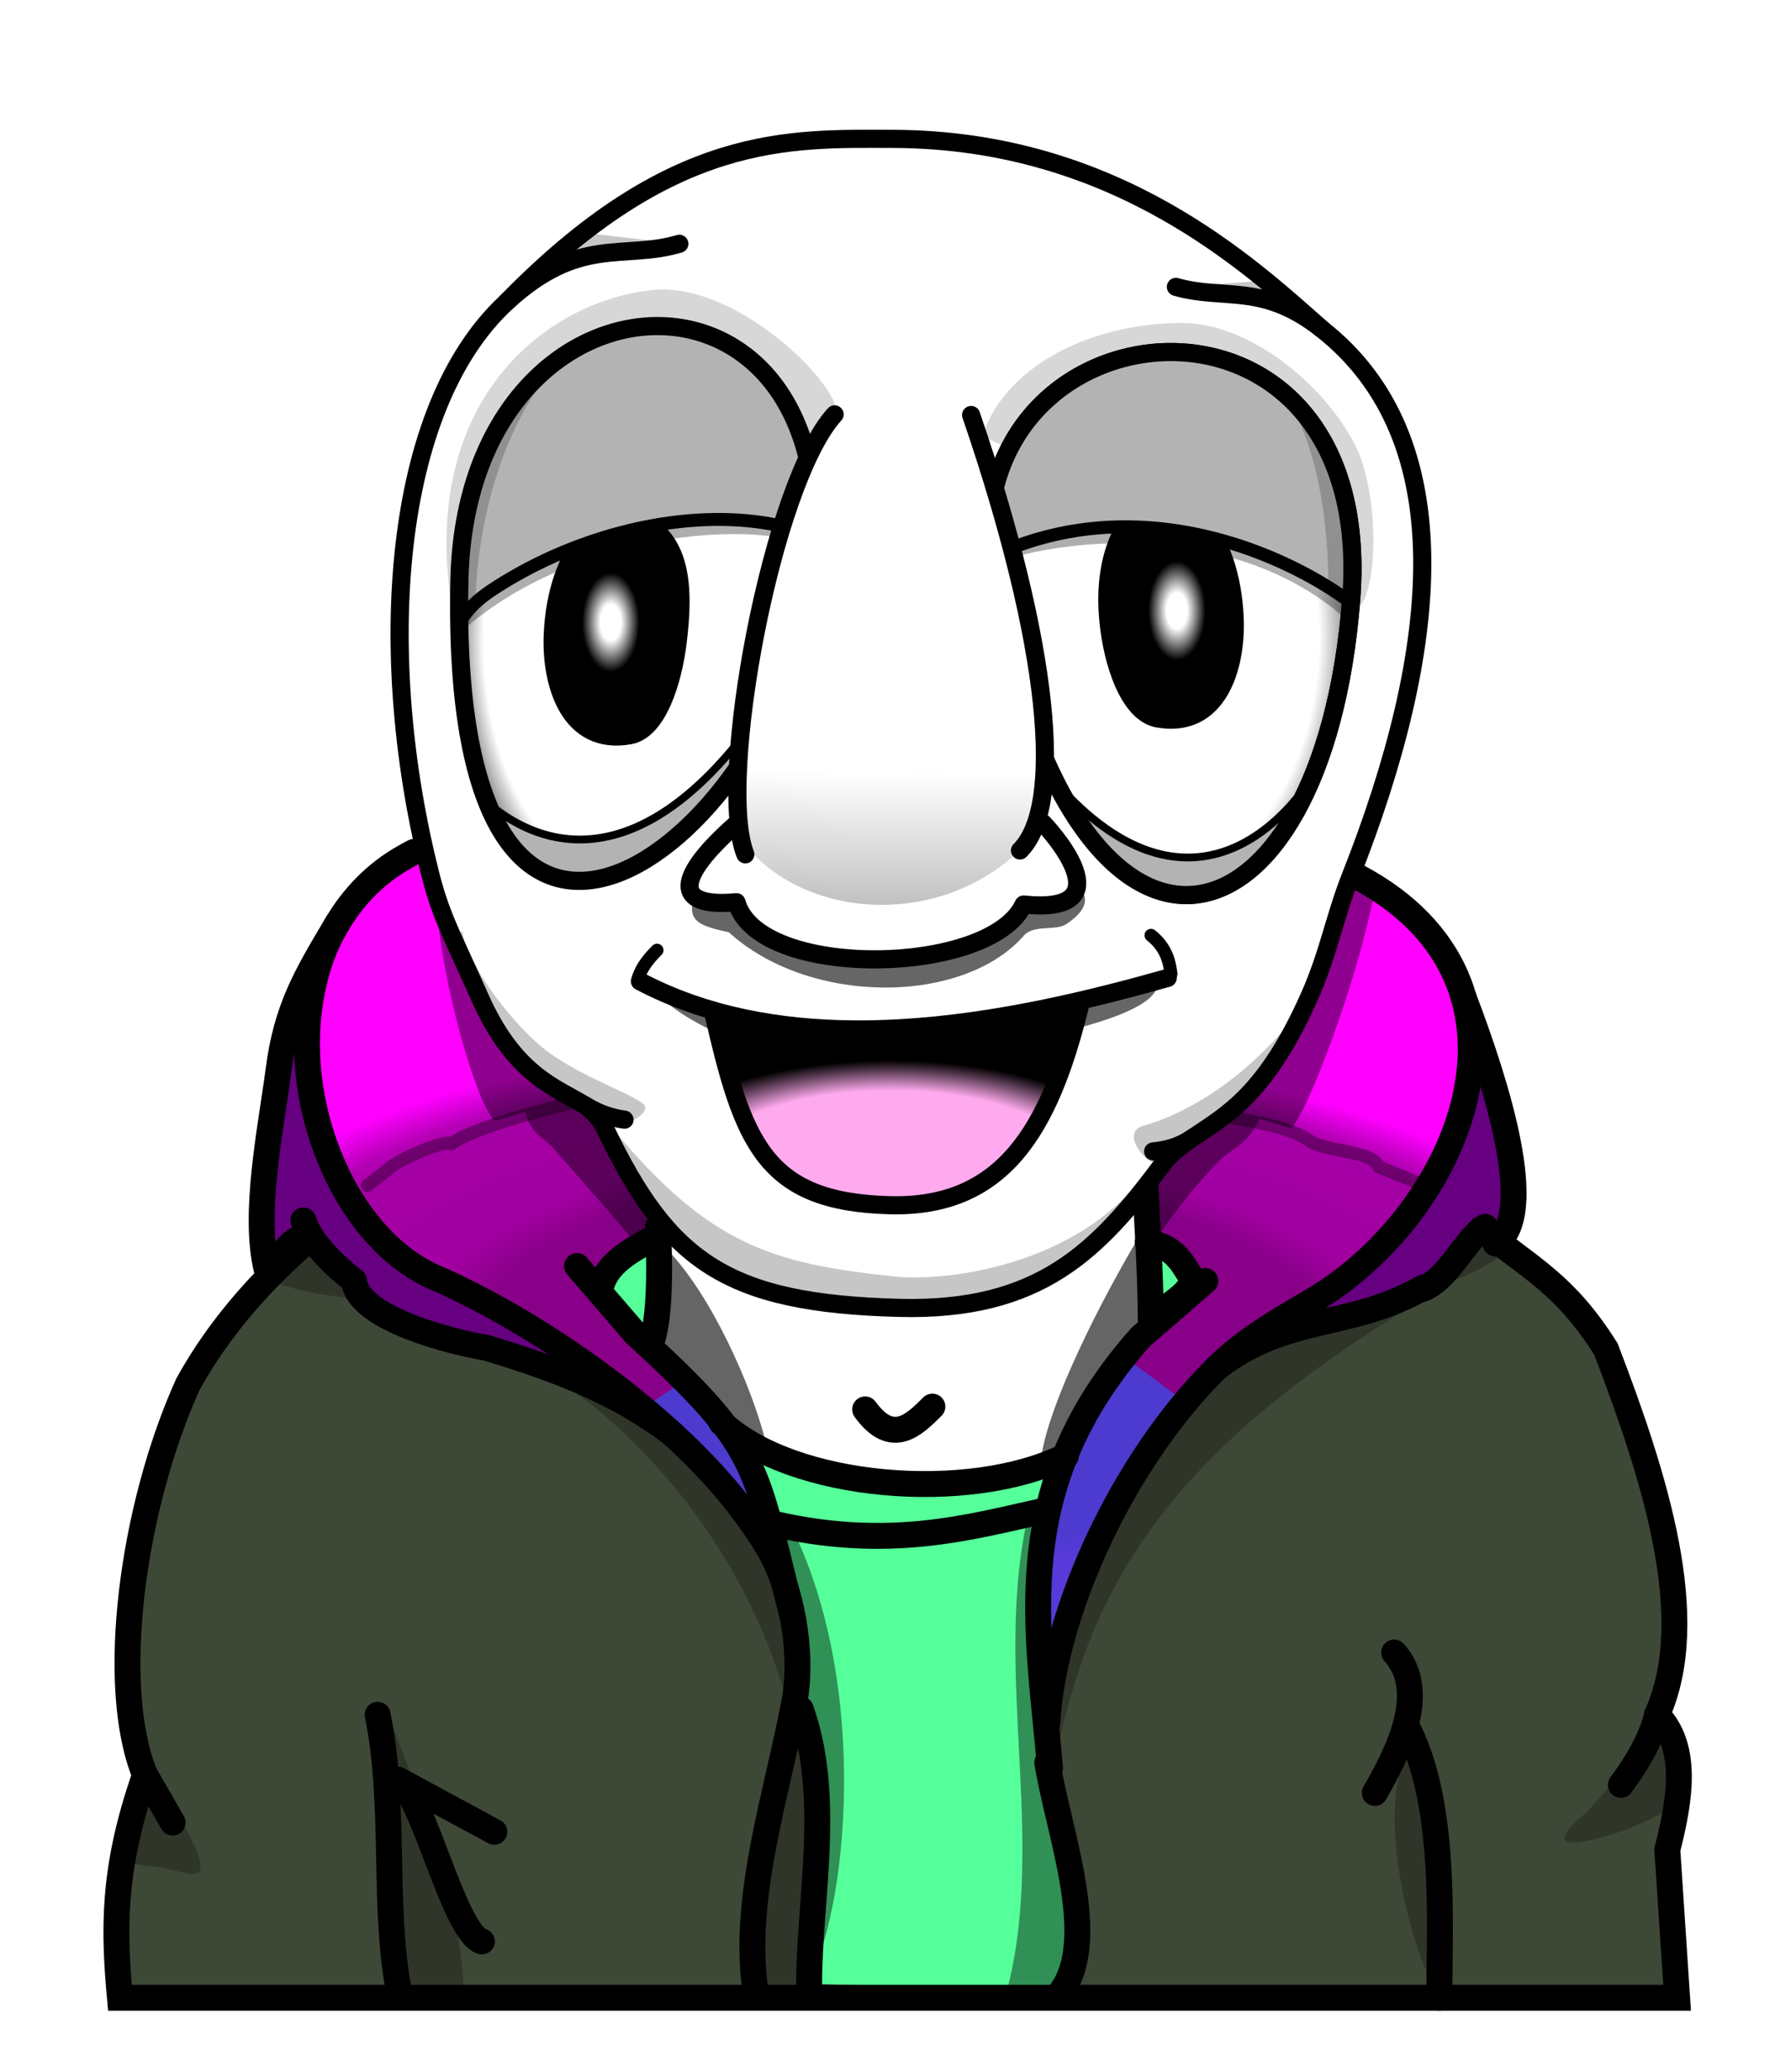
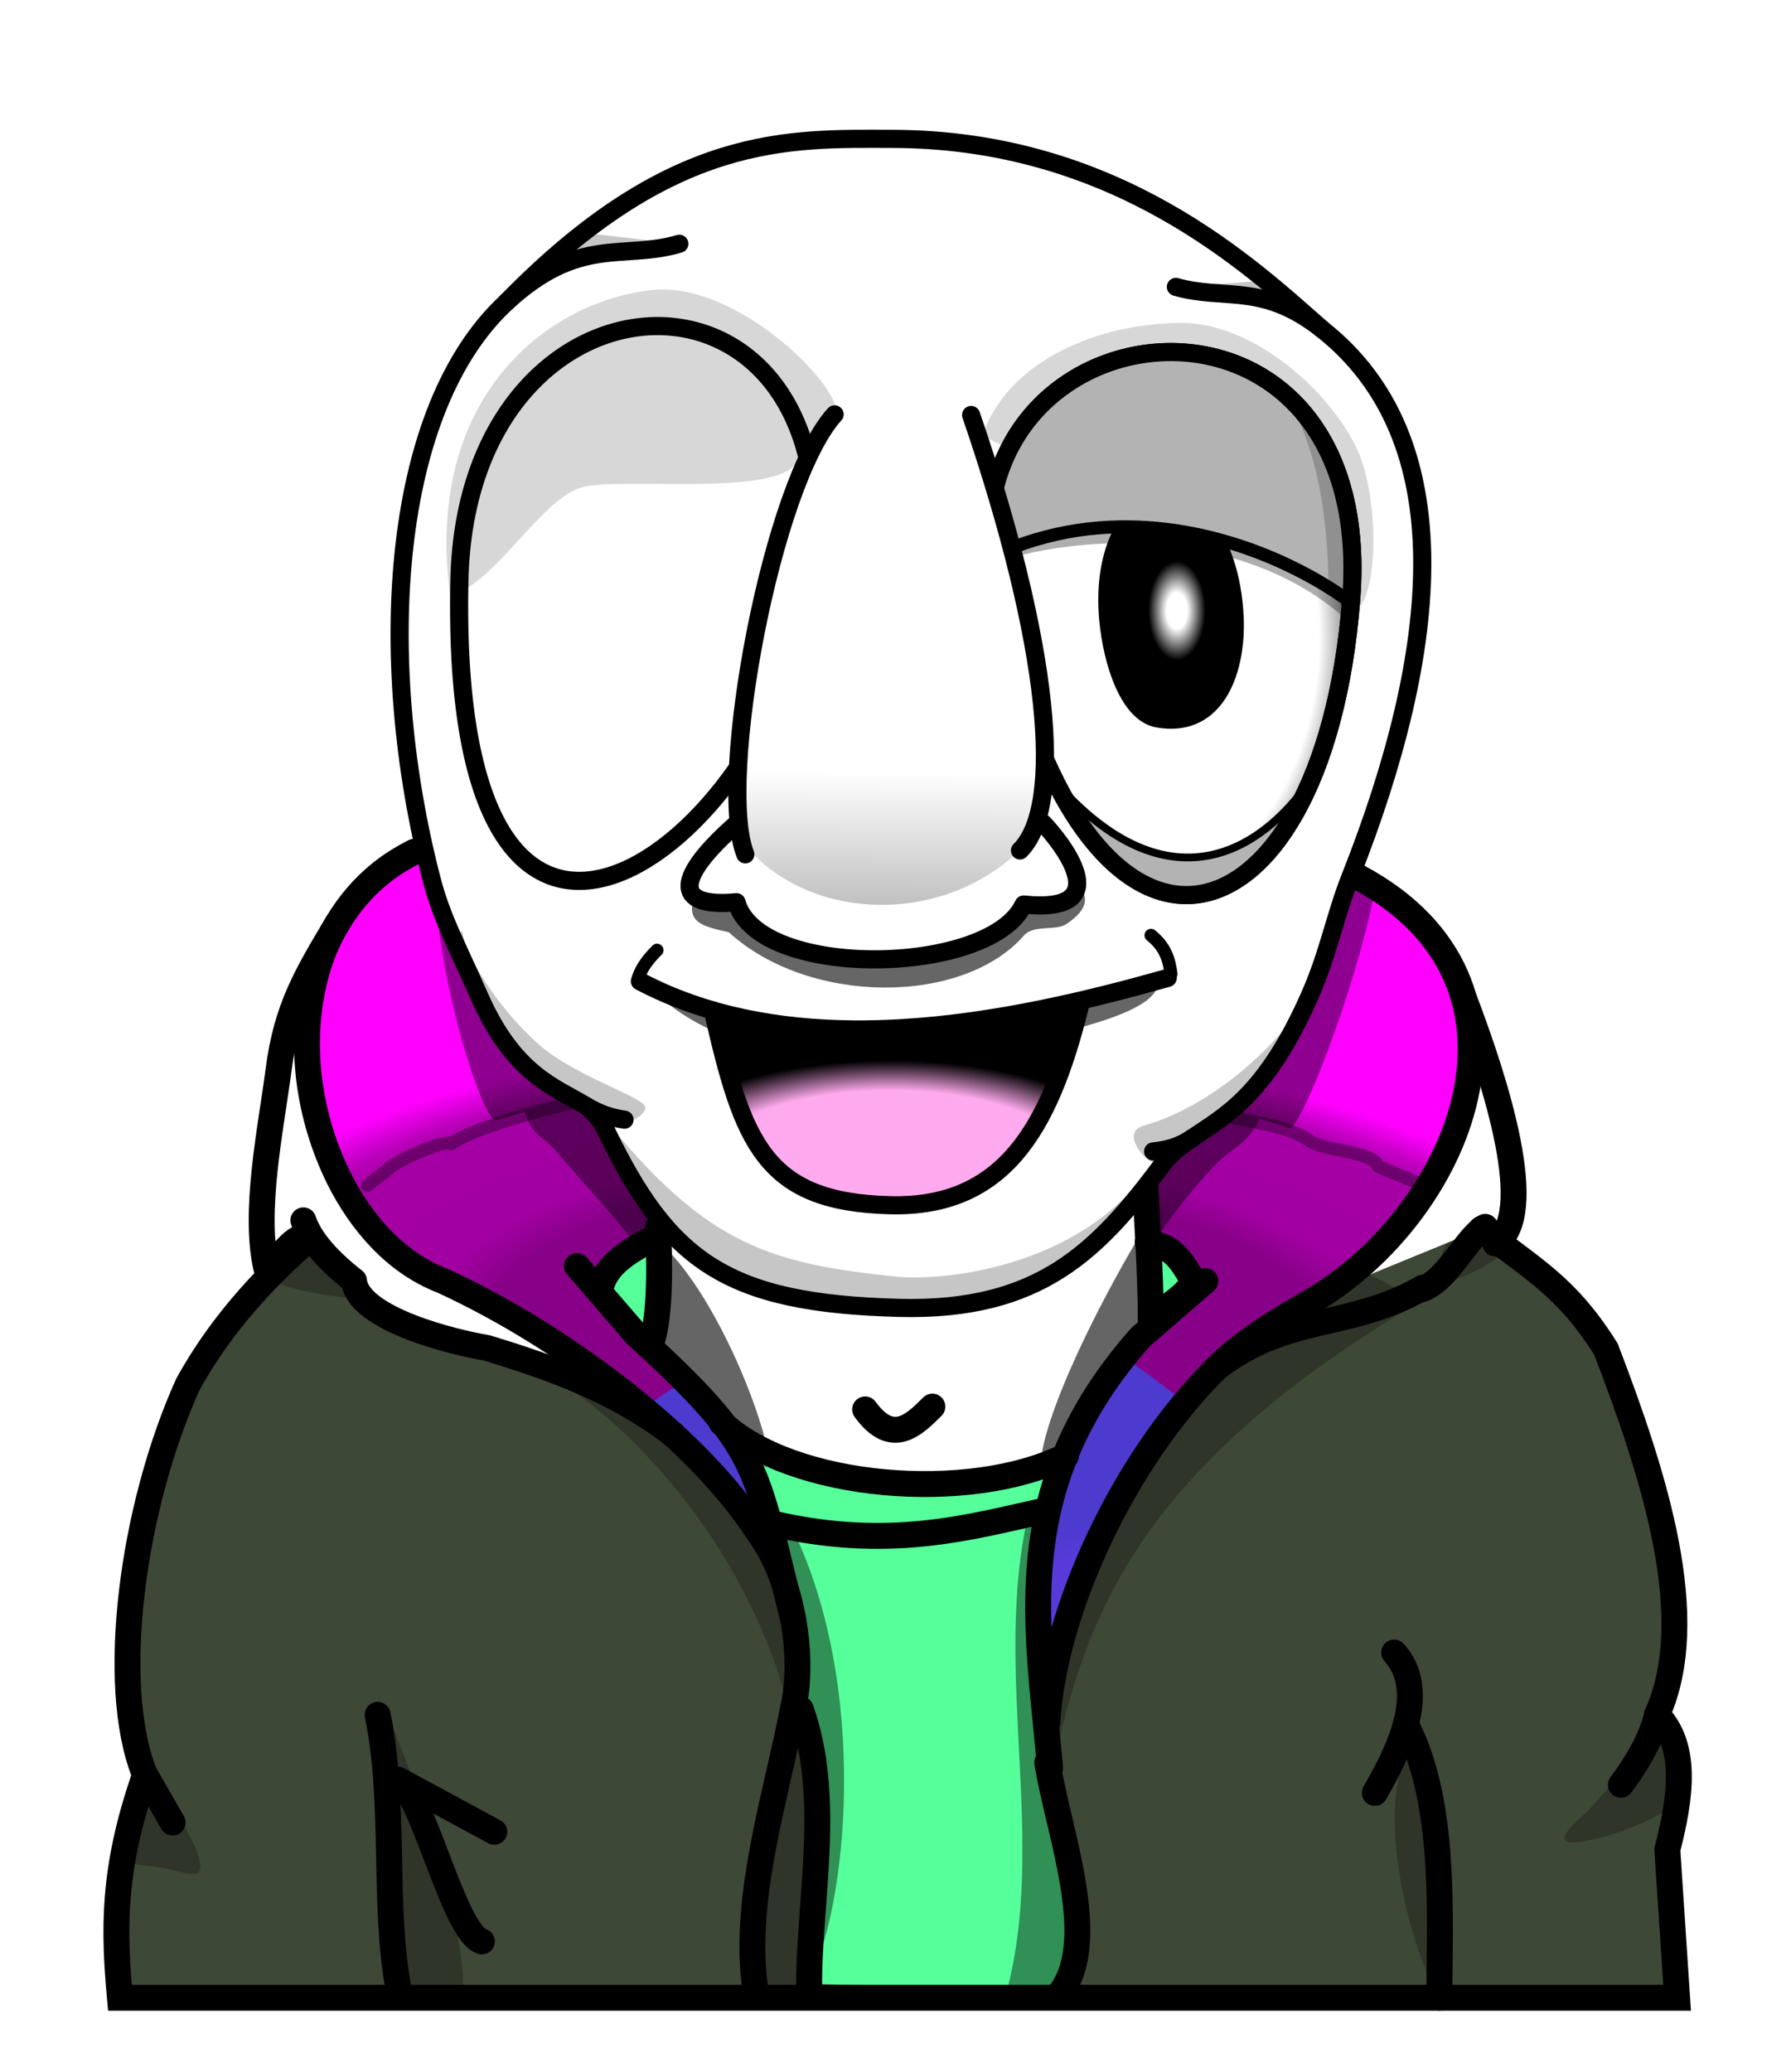
<svg xmlns="http://www.w3.org/2000/svg" xmlns:xlink="http://www.w3.org/1999/xlink" width="153.988mm" height="178.143mm" viewBox="0 0 153.988 178.143" version="1.1" id="svg16925">
  <defs id="defs16922">
    <linearGradient id="linearGradient11667">
      <stop style="stop-color:#880088;stop-opacity:1;" offset="0.487" id="stop1029" />
      <stop style="stop-color:#a200a2;stop-opacity:1;" offset="0.559" id="stop1031" />
      <stop style="stop-color:#a500a5;stop-opacity:1;" offset="0.738" id="stop11665" />
      <stop style="stop-color:#b500b5;stop-opacity:1;" offset="0.775" id="stop11663" />
      <stop style="stop-color:#ff00ff;stop-opacity:1;" offset="0.85" id="stop6518" />
    </linearGradient>
    <linearGradient id="linearGradient30969">
      <stop style="stop-color:#ffffff;stop-opacity:1;" offset="0.162" id="stop30965" />
      <stop style="stop-color:#000000;stop-opacity:1;" offset="0.448" id="stop30967" />
    </linearGradient>
    <linearGradient id="linearGradient23888">
      <stop style="stop-color:#000000;stop-opacity:0.287;" offset="0" id="stop23884" />
      <stop style="stop-color:#000000;stop-opacity:0;" offset="1" id="stop23886" />
    </linearGradient>
    <linearGradient id="linearGradient21236">
      <stop style="stop-color:#ffaaee;stop-opacity:1;" offset="0.735" id="stop21232" />
      <stop style="stop-color:#000000;stop-opacity:1;" offset="1" id="stop21234" />
    </linearGradient>
    <linearGradient id="linearGradient18293">
      <stop style="stop-color:#ffffff;stop-opacity:1;" offset="0.834" id="stop18289" />
      <stop style="stop-color:#808080;stop-opacity:1;" offset="1" id="stop18291" />
    </linearGradient>
    <linearGradient id="linearGradient18180">
      <stop style="stop-color:#ffffff;stop-opacity:1;" offset="0.866" id="stop18178" />
      <stop style="stop-color:#808080;stop-opacity:1;" offset="1" id="stop18176" />
    </linearGradient>
    <radialGradient xlink:href="#linearGradient18180" id="radialGradient18184-5" cx="91.265" cy="86.891" fx="91.265" fy="86.891" r="7.222" gradientTransform="matrix(0.996,0.065,-0.102,1.564,9.215,-54.894)" gradientUnits="userSpaceOnUse" />
    <radialGradient xlink:href="#linearGradient18180" id="radialGradient18184-1" cx="91.265" cy="86.891" fx="91.265" fy="86.891" r="7.222" gradientTransform="matrix(0.996,0.065,-0.102,1.564,9.215,-54.894)" gradientUnits="userSpaceOnUse" />
    <radialGradient xlink:href="#linearGradient18293" id="radialGradient18287" gradientUnits="userSpaceOnUse" gradientTransform="matrix(1.048,0.067,-0.097,1.523,3.003,-51.532)" cx="111.178" cy="87.039" fx="111.178" fy="87.039" r="7.222" />
    <clipPath clipPathUnits="userSpaceOnUse" id="clipPath18307">
      <use x="0" y="0" xlink:href="#path17963" id="use18309" />
    </clipPath>
    <radialGradient xlink:href="#linearGradient18180" id="radialGradient18184" cx="91.512" cy="87.51" fx="91.512" fy="87.51" r="7.222" gradientTransform="matrix(1.007,0.024,-0.037,1.567,2.567,-51.353)" gradientUnits="userSpaceOnUse" />
    <radialGradient xlink:href="#linearGradient18180" id="radialGradient18184-3" cx="91.265" cy="86.891" fx="91.265" fy="86.891" r="7.222" gradientTransform="matrix(0.996,0.065,-0.102,1.564,9.215,-54.894)" gradientUnits="userSpaceOnUse" />
    <clipPath clipPathUnits="userSpaceOnUse" id="clipPath18774">
      <use x="0" y="0" xlink:href="#path18691" id="use18776" />
    </clipPath>
    <clipPath clipPathUnits="userSpaceOnUse" id="clipPath18808">
      <use x="0" y="0" xlink:href="#path18247" id="use18810" />
    </clipPath>
    <clipPath clipPathUnits="userSpaceOnUse" id="clipPath20552">
      <use x="0" y="0" xlink:href="#path20414" id="use20554" />
    </clipPath>
    <radialGradient xlink:href="#linearGradient21236" id="radialGradient21240" cx="100.864" cy="112.902" fx="100.864" fy="112.902" r="10.184" gradientTransform="matrix(1,0,0,0.431,0,60.105)" gradientUnits="userSpaceOnUse" />
    <clipPath clipPathUnits="userSpaceOnUse" id="clipPath23572">
      <use x="0" y="0" xlink:href="#path23202" id="use23574" />
    </clipPath>
    <clipPath clipPathUnits="userSpaceOnUse" id="clipPath23851">
      <use x="0" y="0" xlink:href="#path23705" id="use23853" />
    </clipPath>
    <clipPath clipPathUnits="userSpaceOnUse" id="clipPath23872">
      <use x="0" y="0" xlink:href="#path17996" id="use23874" />
    </clipPath>
    <filter style="color-interpolation-filters:sRGB" id="filter23880" x="-0.149" y="-0.213" width="1.298" height="1.426">
      <feGaussianBlur stdDeviation="0.817" id="feGaussianBlur23882" />
    </filter>
    <linearGradient xlink:href="#linearGradient23888" id="linearGradient23890" x1="101.178" y1="100.021" x2="101.272" y2="91.701" gradientUnits="userSpaceOnUse" />
    <filter style="color-interpolation-filters:sRGB" id="filter25540" x="-0.035" y="-0.1" width="1.069" height="1.2">
      <feGaussianBlur stdDeviation="0.518" id="feGaussianBlur25542" />
    </filter>
    <radialGradient xlink:href="#linearGradient30969" id="radialGradient30971" cx="90.08" cy="87.523" fx="90.08" fy="87.523" r="2.468" gradientTransform="matrix(1,0,0,1.73,0,-63.942)" gradientUnits="userSpaceOnUse" />
    <radialGradient xlink:href="#linearGradient30969" id="radialGradient30971-9" cx="90.08" cy="87.523" fx="90.08" fy="87.523" r="2.468" gradientTransform="matrix(1,0,0,1.73,0,-63.942)" gradientUnits="userSpaceOnUse" />
    <radialGradient xlink:href="#linearGradient30969" id="radialGradient30971-6" cx="90.08" cy="87.523" fx="90.08" fy="87.523" r="2.468" gradientTransform="matrix(1,0,0,1.73,0,-63.942)" gradientUnits="userSpaceOnUse" />
    <radialGradient xlink:href="#linearGradient30969" id="radialGradient31082" gradientUnits="userSpaceOnUse" gradientTransform="matrix(1,0,0,1.73,0,-63.942)" cx="111.928" cy="87.263" fx="111.928" fy="87.263" r="2.468" />
    <radialGradient xlink:href="#linearGradient11667" id="radialGradient11669" cx="101.51" cy="116.506" fx="101.51" fy="116.506" r="22.455" gradientTransform="matrix(1.536,0.055,-0.023,0.639,-51.427,35.772)" gradientUnits="userSpaceOnUse" />
    <clipPath clipPathUnits="userSpaceOnUse" id="clipPath6420">
      <use x="0" y="0" xlink:href="#path10119" id="use6422" />
    </clipPath>
    <clipPath clipPathUnits="userSpaceOnUse" id="clipPath6436">
      <use x="0" y="0" xlink:href="#path11450" id="use6438" />
    </clipPath>
    <clipPath clipPathUnits="userSpaceOnUse" id="clipPath6513">
      <use x="0" y="0" xlink:href="#path9672" id="use6515" />
    </clipPath>
    <filter style="color-interpolation-filters:sRGB" id="filter6607" x="-0.278" y="-0.357" width="1.557" height="1.714">
      <feGaussianBlur stdDeviation="3.206" id="feGaussianBlur6609" />
    </filter>
    <clipPath clipPathUnits="userSpaceOnUse" id="clipPath8504">
      <use x="0" y="0" xlink:href="#path11235" id="use8506" />
    </clipPath>
    <filter style="color-interpolation-filters:sRGB" id="filter8508" x="-0.103" y="-0.17" width="1.207" height="1.339">
      <feGaussianBlur stdDeviation="1.058" id="feGaussianBlur8510" />
    </filter>
  </defs>
  <g id="layer1" transform="translate(-24.535,-29.434)">
    <g id="g8683" transform="matrix(2.228,0,0,2.228,-123.652,-111.953)">
      <g id="g10075">
        <g id="g9668">
          <g id="g6441">
            <path d="m 123.684,110.875 c 1.934,1.557 3.23,2.146 4.802,4.646 1.899,4.955 3.635,10.391 1.971,14.1 l -58.373,2.271 c -1.366,-3.428 -0.487,-10.222 1.678,-15.016 1.626,-2.95 4.151,-5.448 7.334,-7.654 l 3.598,-1.877 45.764,22.276 c 1.18,1.213 0.928,3.143 0.396,5.211 l 0.378,5.716 H 71.139 c -0.231,-2.567 -0.308,-4.91 0.945,-8.527 z" id="path9672" style="fill:#3e4837" class="UnoptimicedTransforms" />
            <g id="g6510" clip-path="url(#clipPath6513)">
              <path style="fill:#000000;fill-opacity:0.249;stroke:none;stroke-width:0.5;stroke-linecap:round;stroke-linejoin:round;stroke-dasharray:none;stop-color:#000000" d="m 130.818,129.917 c -1.428,1.627 -2.412,2.731 -3.053,3.442 -1.903,1.597 -0.303,1.247 0.813,0.927 1.962,-0.574 4.73,-2.137 5.122,-4.279 0.408,-2.224 -2.266,-0.604 -2.883,-0.09 z m -58.922,1.712 c 0.8,0.944 1.783,2.163 2.217,3.284 0.512,1.439 -0.532,0.657 -1.867,0.548 l -2.475,-0.318 c 0,0 -0.515,-5.023 2.126,-3.514 z m 35.227,0.18 c 1.245,-5.963 3.286,-11.653 14.145,-18.109 0,0 -3.018,-1.906 -4.054,-1.712 -9.033,1.694 -12.131,11.66 -10.091,19.821 z m -10.181,-2.433 c -1.673,-6.515 -6.405,-11.272 -9.46,-12.974 -9.846,-11.076 11.899,3.217 9.46,12.974 z m -15.424,0.36 c 7.32,17.78 -1.875,15.004 0,0 z m 16.217,11.136 c 0.175,-1.577 1.076,-8.247 -0.216,-11.568 -0.943,2.284 -4.545,14.969 0.216,11.568 z m 23.461,-10.379 c -2.905,3.234 2.58,16.131 0.973,6.487 -0.357,-2.142 0.004,-4.534 -0.973,-6.487 z M 81.085,113.628 c -10.781,-0.551 -3.636,-7.272 0,0 z m 40.591,-0.42 c 7.992,-2.582 1.988,-7.253 0,0 z" id="path6508" />
            </g>
          </g>
          <path style="font-variation-settings:normal;opacity:1;vector-effect:none;fill:none;fill-opacity:1;stroke:#000000;stroke-width:1;stroke-linecap:round;stroke-linejoin:miter;stroke-miterlimit:4;stroke-dasharray:none;stroke-dashoffset:0;stroke-opacity:1;-inkscape-stroke:none;stop-color:#000000;stop-opacity:1" d="m 72.084,131.892 1.088,1.894" id="path9950" />
          <path style="font-variation-settings:normal;opacity:1;vector-effect:none;fill:none;fill-opacity:1;stroke:#000000;stroke-width:1;stroke-linecap:butt;stroke-linejoin:miter;stroke-miterlimit:4;stroke-dasharray:none;stroke-dashoffset:0;stroke-opacity:1;-inkscape-stroke:none;stop-color:#000000;stop-opacity:1" d="m 72.084,131.892 c -1.366,-3.428 -0.487,-10.222 1.678,-15.016 1.626,-2.95 4.151,-5.448 7.334,-7.654 l 3.598,-1.877" id="path31980" class="UnoptimicedTransforms" />
        </g>
        <g id="g7599">
          <path d="m 91.897,110.817 c 0.077,1.055 0.117,3.606 -0.273,4.483 l 2.731,3.056 c 2.731,2.556 9.544,3.135 13.291,1.284 l 3.274,-5.273 c -0.005,-1.862 -0.156,-3.842 -0.211,-5.28 z" id="path11235" class="UnoptimicedTransforms" style="fill:#ffffff;fill-opacity:1" />
          <g id="g8501" clip-path="url(#clipPath8504)">
            <path style="mix-blend-mode:normal;fill:#000000;fill-opacity:0.603;stroke:none;stroke-width:0.5;stroke-linecap:round;stroke-linejoin:round;stroke-dasharray:none;stroke-opacity:0.362;filter:url(#filter8508);stop-color:#000000" d="m 88.818,111.733 c -0.921,1.223 1.493,1.624 1.276,3.138 -0.665,4.656 5.182,10.521 6.141,5.721 0.385,-1.927 -4.513,-13.508 -7.418,-8.859 z m 23.617,-3.344 c -1.33,1.039 -7.783,12.596 -5.148,12.596 0.577,0 3.746,-4.225 4.017,-4.612 3.682,-5.26 0.707,-11.38 1.131,-7.983 z" id="path7603" />
          </g>
        </g>
-         <path d="m 124.214,111.441 c 1.656,-1.085 0.051,-6.15 -1.217,-9.479 l -4.072,-4.66 c 7.694,4.119 3.937,13.016 -1.809,16.376 -1.19,0.696 -2.515,1.434 -3.672,2.581 l 7.903,-3.04 c 1.036,-0.341 1.747,-2.017 2.479,-2.421 z" id="path10979" class="UnoptimicedTransforms" style="fill:#660080" />
        <g id="g6427">
          <path d="m 97.735,140.007 c 0,-3.222 0.89,-7.222 -0.324,-10.595 l -0.216,-0.432 c 0.293,-1.814 -0.13,-4.287 -1.053,-5.828 -0.991,-1.635 -2.269,-3.065 -3.676,-4.355 l 3.54,3.372 c 4.73,1.185 7.98,0.2 10.868,-0.432 l 6.15,-8.847 -2.495,2.162 c -5.16,5.814 -3.962,11.176 -3.496,16.632 l -0.108,-0.216 c 0.416,2.617 2.02,6.772 0.558,8.814 z" id="path11450" class="UnoptimicedTransforms" style="fill:#55ff99" />
          <g id="g6433" clip-path="url(#clipPath6436)">
            <path style="fill:#000000;fill-opacity:0.435;stroke:none;stroke-width:0.5;stroke-linecap:round;stroke-linejoin:round;stroke-dasharray:none;stop-color:#000000" d="m 107.357,119.682 c -0.648,-0.24 -0.299,0.62 -0.757,0.757 -2.133,6.376 0.394,13.342 -1.189,19.677 -0.102,0.407 -0.973,2.378 -0.649,2.703 0.313,0.313 2.238,-0.057 2.595,-0.108 4.248,-0.607 2.727,-4.009 2.27,-7.892 -0.458,-3.893 -4.22,-11.724 -2.27,-15.136 z m -12.217,-0.216 c 9.18,10.497 -0.541,36.991 -0.541,8.649 0,-2.957 0.195,-5.883 0.541,-8.649 z" id="path6431" />
          </g>
        </g>
        <path d="m 94.355,118.356 c 2.731,2.556 9.544,3.135 13.291,1.284 l -0.772,2.096 c -2.888,0.632 -6.138,1.618 -10.868,0.432 z" id="path11446" class="UnoptimicedTransforms" style="fill:#55ff99;fill-opacity:1" />
        <g id="g5466">
          <path d="m 118.925,97.302 c 7.694,4.119 3.937,13.016 -1.809,16.376 -1.19,0.696 -2.515,1.434 -3.672,2.581 -3.54,3.512 -6.267,9.309 -6.52,13.693 l 0.108,1.73 c -0.466,-5.455 -1.664,-10.818 3.496,-16.632 l 2.495,-2.162 -1.872,1.286 c 0.655,-0.473 1.588,-1.055 1.296,-1.492 -0.328,-0.489 -0.612,-1.139 -1.648,-1.285 l 0.12,2.968 c -0.005,-1.862 -0.156,-3.842 -0.211,-5.28 l -18.812,1.73 c 0.077,1.055 0.117,3.606 -0.273,4.483 l 0.154,-4.085 c -0.922,0.482 -1.883,1.01 -2.088,1.963 l -0.91,-0.866 2.252,2.613 c 4.899,4.481 4.569,4.942 6.089,11.022 l 0.073,3.033 c 0.293,-1.814 -0.13,-4.287 -1.053,-5.828 -0.991,-1.635 -2.269,-3.065 -3.676,-4.355 -0.634,-0.582 -1.295,-1.135 -1.967,-1.666 -2.145,-1.664 -4.458,-3.123 -6.926,-4.26 -1.805,-0.695 -3.137,-2.253 -3.984,-3.947 -1.172,-2.377 -1.573,-5.176 -0.913,-7.758 0.468,-1.856 1.629,-3.555 3.286,-4.541 0.173,-0.105 0.35,-0.203 0.53,-0.295 z" id="path10119" class="UnoptimicedTransforms" style="fill:url(#radialGradient11669);fill-opacity:1" />
          <g id="g6417" clip-path="url(#clipPath6420)">
            <path style="fill:#000000;fill-opacity:0.435;stroke:none;stroke-width:0.5;stroke-linecap:round;stroke-linejoin:round;stroke-dasharray:none;stop-color:#000000" d="m 109.757,114.428 c 0.562,-1.795 1.115,-3.261 3.557,-5.922 0.819,-0.892 1.214,-0.711 1.812,-1.875 l 1.195,0.363 c 0.796,-0.59 4.266,-10.173 3.326,-12.297 -1.622,-3.666 -9.103,-0.058 -10.669,3.073 -2.61,5.22 3.282,13.654 0.778,16.658 z" id="path5533" />
            <path style="fill:#000000;fill-opacity:0.435;stroke:none;stroke-width:0.5;stroke-linecap:round;stroke-linejoin:round;stroke-dasharray:none;stop-color:#000000" d="m 92.851,115.725 c -0.042,-2.803 -2.278,-4.795 -4.827,-7.783 -0.678,-0.795 -0.887,-0.531 -1.264,-1.578 l -1.127,0.34 c -0.744,-0.3 -3.1,-8.419 -2.088,-11.52 1.244,-3.811 8.779,0.104 10.344,3.235 2.61,5.22 -3.541,14.303 -1.038,17.307 z" id="path6424" />
            <path style="mix-blend-mode:normal;fill:#2661fd;fill-opacity:0.603;stroke:none;stroke-width:0.5;stroke-linecap:round;stroke-linejoin:round;stroke-dasharray:none;stroke-opacity:0.362;filter:url(#filter6607);stop-color:#000000" d="m 100.5,135.804 c -19.687,-12.517 -11.847,-22.042 6.501,-21.518 1.672,0.048 9.623,6.744 9.623,7.184 0,4.804 -12.905,14.334 -16.124,14.334 z" id="path6583" />
          </g>
        </g>
        <path style="font-variation-settings:normal;opacity:1;vector-effect:none;fill:none;fill-opacity:1;stroke:#000000;stroke-width:1;stroke-linecap:round;stroke-linejoin:miter;stroke-miterlimit:4;stroke-dasharray:none;stroke-dashoffset:0;stroke-opacity:1;-inkscape-stroke:none;stop-color:#000000;stop-opacity:1" d="m 123.684,110.875 c 1.934,1.557 3.23,2.146 4.802,4.646 1.899,4.955 3.635,10.391 1.971,14.1" id="path1810" class="UnoptimicedTransforms" />
        <path style="font-variation-settings:normal;opacity:1;vector-effect:none;fill:none;fill-opacity:1;stroke:#000000;stroke-width:1;stroke-linecap:butt;stroke-linejoin:miter;stroke-miterlimit:4;stroke-dasharray:none;stroke-dashoffset:0;stroke-opacity:1;-inkscape-stroke:none;stop-color:#000000;stop-opacity:1" d="m 130.457,129.62 c 1.18,1.213 0.928,3.143 0.396,5.211 l 0.378,5.716 H 71.139 c -0.231,-2.567 -0.308,-4.91 0.945,-8.527" id="path9968" class="UnoptimicedTransforms" />
        <path d="m 91.897,110.817 c 0.077,1.055 0.117,3.606 -0.273,4.483 l -1.934,-2.121 c 0.205,-0.954 1.166,-1.481 2.088,-1.963 z" id="path2006" style="fill:#55ff99;fill-opacity:1" class="UnoptimicedTransforms" />
        <path style="fill:none;stroke:#000000;stroke-width:1;stroke-linecap:round;stroke-linejoin:round;-inkscape-stroke:none;stop-color:#000000" d="m 91.777,111.215 c -0.922,0.482 -1.883,1.01 -2.088,1.963" id="path9842" class="UnoptimicedTransforms" />
        <path style="fill:none;stroke:#000000;stroke-width:1;stroke-linecap:round;stroke-linejoin:round;-inkscape-stroke:none;stop-color:#000000" d="m 88.779,112.312 2.252,2.613 c 4.899,4.481 4.569,4.942 6.089,11.022" id="path9882" class="UnoptimicedTransforms" />
        <path style="fill:none;stroke:#000000;stroke-width:1;stroke-linecap:round;stroke-linejoin:round;-inkscape-stroke:none;stop-color:#000000" d="m 107.033,131.683 c -0.466,-5.455 -1.664,-10.818 3.496,-16.632 l 2.495,-2.162" id="path9916" class="UnoptimicedTransforms" />
        <path d="m 111.152,114.175 c 0.655,-0.473 1.588,-1.055 1.296,-1.492 -0.328,-0.489 -0.612,-1.139 -1.648,-1.285 l -0.091,-2.312 c 0.055,1.438 0.206,3.418 0.211,5.28 z" id="path3532" class="UnoptimicedTransforms" style="fill:#55ff99;fill-opacity:1" />
        <path style="fill:none;stroke:#000000;stroke-width:1;stroke-linecap:round;stroke-linejoin:round;-inkscape-stroke:none;stop-color:#000000" d="m 111.152,114.175 c 0.655,-0.473 1.588,-1.055 1.296,-1.492 -0.328,-0.489 -0.612,-1.139 -1.648,-1.285" id="path9844" class="UnoptimicedTransforms" />
        <path style="fill:none;stroke:#000000;stroke-width:1;stroke-linecap:round;stroke-linejoin:round;-inkscape-stroke:none;stop-color:#000000" d="m 97.735,140.007 c 0,-3.222 0.89,-7.222 -0.324,-10.595" id="path9846" class="UnoptimicedTransforms" />
        <path style="fill:none;stroke:#000000;stroke-width:1;stroke-linecap:round;stroke-linejoin:round;-inkscape-stroke:none;stop-color:#000000" d="m 106.925,131.466 c 0.416,2.617 2.02,6.772 0.558,8.814" id="path9848" class="UnoptimicedTransforms" />
        <path d="m 79.536,99.084 c -1.221,2.038 -1.975,3.305 -2.279,5.692 -0.294,2.23 -0.978,5.483 -0.46,7.65 0.06,0.23 1.132,-1.561 1.474,-1.124 l -0.052,-0.753 c 0.259,0.782 1.012,1.595 1.955,2.331 0.144,1.483 3.894,2.388 5.11,2.587 2.609,0.793 4.987,1.655 7.182,3.33 -0.634,-0.582 -1.295,-1.135 -1.967,-1.666 -2.145,-1.664 -4.458,-3.123 -6.926,-4.26 -1.805,-0.695 -3.137,-2.253 -3.984,-3.947 -1.172,-2.377 -1.573,-5.176 -0.913,-7.758 0.468,-1.856 1.629,-3.555 3.286,-4.541 0.173,-0.105 0.35,-0.203 0.53,-0.295 z" id="path11090" class="UnoptimicedTransforms" style="fill:#ffffff" />
        <path style="fill:none;stroke:#000000;stroke-width:1;stroke-linecap:round;stroke-linejoin:round;-inkscape-stroke:none;stop-color:#000000" d="m 97.194,128.98 c 0.293,-1.814 -0.13,-4.287 -1.053,-5.828 -0.991,-1.635 -2.269,-3.065 -3.676,-4.355" id="path11102" class="UnoptimicedTransforms" />
-         <path d="m 78.218,110.549 c 0.259,0.782 1.012,1.595 1.955,2.331 0.144,1.483 3.894,2.388 5.11,2.587 2.609,0.793 4.987,1.655 7.182,3.33 -0.634,-0.582 -1.295,-1.135 -1.967,-1.666 -2.145,-1.664 -4.458,-3.123 -6.926,-4.26 -1.805,-0.695 -3.137,-2.253 -3.984,-3.947 -1.172,-2.377 -1.573,-5.176 -0.913,-7.758 0.468,-1.856 1.629,-3.555 3.286,-4.541 0.173,-0.105 0.35,-0.203 0.53,-0.295 l -2.955,2.754 c -1.221,2.038 -1.975,3.305 -2.279,5.692 -0.294,2.23 -0.978,5.483 -0.46,7.65 0.06,0.23 1.132,-1.561 1.474,-1.124 z" id="path11454" class="UnoptimicedTransforms" style="fill:#660080;fill-opacity:1" />
        <path style="fill:none;stroke:#000000;stroke-width:1;stroke-linecap:round;stroke-linejoin:round;-inkscape-stroke:none;stop-color:#000000" d="m 92.465,118.797 c -0.634,-0.582 -1.295,-1.135 -1.967,-1.666 -2.145,-1.664 -4.458,-3.123 -6.926,-4.26 -1.805,-0.695 -3.137,-2.253 -3.984,-3.947 -1.172,-2.377 -1.573,-5.176 -0.913,-7.758 0.468,-1.856 1.629,-3.555 3.286,-4.541 0.173,-0.105 0.35,-0.203 0.53,-0.295" id="path9850" class="UnoptimicedTransforms" />
        <path style="fill:none;stroke:#000000;stroke-width:1;stroke-linecap:round;stroke-linejoin:round;-inkscape-stroke:none;stop-color:#000000" d="m 113.445,116.26 c -3.54,3.512 -6.267,9.309 -6.52,13.693" id="path10983" class="UnoptimicedTransforms" />
        <path style="fill:none;stroke:#000000;stroke-width:1;stroke-linecap:round;stroke-linejoin:round;-inkscape-stroke:none;stop-color:#000000" d="m 118.925,97.302 c 7.694,4.119 3.937,13.016 -1.809,16.376 -1.19,0.696 -2.515,1.434 -3.672,2.581" id="path9852" class="UnoptimicedTransforms" />
        <path style="fill:none;stroke:#000000;stroke-width:1;stroke-linecap:round;stroke-linejoin:round;-inkscape-stroke:none;stop-color:#000000" d="m 79.536,99.084 c -1.221,2.038 -1.975,3.305 -2.279,5.692 -0.294,2.23 -0.978,5.483 -0.46,7.65 0.06,0.23 1.132,-1.561 1.474,-1.124" id="path9854" class="UnoptimicedTransforms" />
        <path style="fill:none;stroke:#000000;stroke-width:1;stroke-linecap:round;stroke-linejoin:round;-inkscape-stroke:none;stop-color:#000000" d="m 78.218,110.549 c 0.259,0.782 1.012,1.595 1.955,2.331 0.144,1.483 3.894,2.388 5.11,2.587 2.609,0.793 4.987,1.655 7.182,3.33" id="path9856" class="UnoptimicedTransforms" />
        <path style="fill:none;stroke:#000000;stroke-width:1;stroke-linecap:round;stroke-linejoin:round;-inkscape-stroke:none;stop-color:#000000" d="m 124.214,111.441 c 1.656,-1.085 0.051,-6.15 -1.217,-9.479" id="path9860" class="UnoptimicedTransforms" />
        <path style="fill:none;stroke:#000000;stroke-width:1;stroke-linecap:round;stroke-linejoin:round;-inkscape-stroke:none;stop-color:#000000" d="m 121.348,113.22 c 1.036,-0.341 1.747,-2.017 2.479,-2.421 m -10.383,5.461 c 2.746,-2.136 5.134,-1.483 7.978,-3.115" id="path9862" class="UnoptimicedTransforms" />
        <path style="fill:none;stroke:#000000;stroke-width:1;stroke-linecap:round;stroke-linejoin:round;-inkscape-stroke:none;stop-color:#000000" d="m 94.355,118.356 c 2.731,2.556 9.544,3.135 13.291,1.284" id="path9864" class="UnoptimicedTransforms" />
        <path style="fill:none;stroke:#000000;stroke-width:1;stroke-linecap:round;stroke-linejoin:round;-inkscape-stroke:none;stop-color:#000000" d="m 91.897,110.817 c 0.077,1.055 0.117,3.606 -0.273,4.483" id="path9866" class="UnoptimicedTransforms" />
        <path style="fill:none;stroke:#000000;stroke-width:1;stroke-linecap:round;stroke-linejoin:round;-inkscape-stroke:none;stop-color:#000000" d="m 110.919,114.367 c -0.005,-1.862 -0.156,-3.842 -0.211,-5.28" id="path9868" class="UnoptimicedTransforms" />
        <path style="mix-blend-mode:normal;fill:none;stroke:#000000;stroke-width:0.5;stroke-linecap:round;stroke-linejoin:round;stroke-dasharray:none;stroke-opacity:0.362;stop-color:#000000" d="m 80.689,109.202 0.811,-0.631 c 0.194,-0.275 2.21,-1.188 2.433,-0.974 0.94,-0.733 4.784,-1.609 4.61,-1.58" id="path9870" />
        <path style="fill:none;stroke:#000000;stroke-width:0.5;stroke-linecap:round;stroke-linejoin:round;stroke-dasharray:none;stroke-opacity:0.362;stop-color:#000000" d="m 113.826,106.474 c 0.346,0.228 2.259,0.326 3.213,0.999 0.594,0.419 2.483,0.4 2.661,1.001 l 1.532,0.631" id="path9872" />
        <path style="fill:none;stroke:#000000;stroke-width:1;stroke-linecap:round;stroke-linejoin:round;-inkscape-stroke:none;stop-color:#000000" d="m 96.005,122.169 c 4.73,1.185 7.98,0.2 10.868,-0.432" id="path9874" class="UnoptimicedTransforms" />
        <path style="fill:none;stroke:#000000;stroke-width:1;stroke-linecap:round;stroke-linejoin:round;-inkscape-stroke:none;stop-color:#000000" d="m 99.897,117.844 c 1.043,1.431 1.876,0.61 2.595,-0.108" id="path9876" />
        <path style="fill:none;stroke:#000000;stroke-width:1;stroke-linecap:round;stroke-linejoin:round;-inkscape-stroke:none;stop-color:#000000" d="m 97.194,128.98 c -0.669,3.604 -2.003,7.533 -1.559,11.085" id="path9928" />
        <path style="fill:none;stroke:#000000;stroke-width:1;stroke-linecap:round;stroke-linejoin:round;-inkscape-stroke:none;stop-color:#000000" d="m 85.587,134.143 -3.72,-2.013 c 0.98,0.604 2.17,5.921 3.24,6.242" id="path9930" />
        <path style="fill:none;stroke:#000000;stroke-width:1;stroke-linecap:round;stroke-linejoin:round;-inkscape-stroke:none;stop-color:#000000" d="m 81.085,129.628 c 0.709,3.505 0.191,7.212 0.802,10.573" id="path9932" />
        <path style="fill:none;stroke:#000000;stroke-width:1;stroke-linecap:round;stroke-linejoin:round;-inkscape-stroke:none;stop-color:#000000" d="m 120.312,127.225 c 1.374,1.527 0.107,3.923 -0.747,5.418" id="path9960" />
        <path style="fill:none;stroke:#000000;stroke-width:1;stroke-linecap:round;stroke-linejoin:round;-inkscape-stroke:none;stop-color:#000000" d="m 120.761,129.998 c 1.588,2.996 1.296,7.551 1.296,10.545" id="path9962" />
        <path style="fill:none;stroke:#000000;stroke-width:1;stroke-linecap:round;stroke-linejoin:round;-inkscape-stroke:none;stop-color:#000000" d="m 130.457,129.62 c -0.222,1.004 -0.903,2.055 -1.395,2.711" id="path9964" />
      </g>
      <g id="g20410">
        <g id="g20417">
          <path d="m 86.059,75.117 c 6.365,-6.541 10.905,-6.307 14.897,-6.299 8.645,0.017 13.864,4.96 16.564,7.337 l -5.631,-1.627 c 1.874,0.537 3.339,-0.176 5.631,1.627 5.391,4.239 4.577,12.359 1.103,21.144 -0.599,1.515 -0.841,2.926 -1.557,4.553 -1.702,3.865 -3.261,4.644 -4.543,5.517 -0.551,0.375 -1.041,0.468 -1.512,0.519 l 1.512,-0.519 c -0.459,0.311 -0.856,0.625 -1.135,0.998 -2.494,3.339 -4.735,5.699 -10.177,5.559 -6.677,-0.172 -8.894,-1.81 -11.335,-6.888 -0.19,-0.395 -0.453,-0.674 -0.768,-0.914 l 1.502,0.541 c -0.439,-0.062 -0.942,-0.199 -1.502,-0.541 -1.162,-0.708 -2.762,-1.19 -4.088,-4.193 -0.924,-2.093 -1.471,-3.047 -1.87,-4.603 -2.205,-8.597 -1.523,-18.12 2.908,-22.209 2.812,-2.595 4.498,-1.608 6.667,-2.252 z" id="path20414" class="UnoptimicedTransforms" style="fill:#ffffff" />
          <g id="g20549" clip-path="url(#clipPath20552)">
            <path style="font-variation-settings:normal;opacity:1;vector-effect:none;fill:#000000;fill-opacity:0.226;stroke:none;stroke-width:0.7;stroke-linecap:round;stroke-linejoin:round;stroke-miterlimit:100;stroke-dasharray:none;stroke-dashoffset:0;stroke-opacity:1;-inkscape-stroke:none;stop-color:#000000;stop-opacity:1" d="m 82.491,78.923 c -2.538,7.901 -0.31,21.975 1.868,20.467 0.069,0.887 1.36,2.953 2.887,4.321 1.267,1.135 3.332,1.805 4.046,2.31 0.461,0.326 -0.545,0.783 -0.564,0.747 0,0 -0.679,0.135 -0.605,0.209 3.781,4.557 6.213,5.24 10.9,5.738 2.146,0.228 7.514,-0.505 9.977,-4.414 -0.327,-0.053 -1.249,-1.154 -0.356,-1.406 2.625,-0.742 5.572,-3.176 7.2,-6.348 0.219,-0.427 3.188,-4.597 3.243,-4.541 0.982,0.982 -3.52,7.588 -3.892,8.541 -0.614,1.575 -4.016,2.93 -4.626,4.56 -2.464,6.58 -13.145,8.736 -21.818,3.28 -2.153,-1.354 -2.096,-2.904 -3.828,-5.354 -3.082,-4.36 -6.257,-10.166 -6.487,-15.46 -0.192,-4.427 0.567,-8.684 2.054,-12.649 z m 3.746,-4.47 c 0.665,-0.598 1.585,-0.922 2.45,-1.095 0.446,-0.089 4.836,-0.505 4.223,-0.521 -2.872,-0.078 -9.3,-1.726 -6.674,1.616 z m 32.326,1.877 c -1.475,-0.707 -3.098,-1.255 -4.64,-1.512 -0.693,-0.116 -2.086,-0.313 -2.086,-0.313 0,0 4.021,-0.172 4.619,-0.396 1.323,-0.496 0.802,-1.137 2.054,-0.386 0.961,0.577 0.519,2.218 0.052,2.607 z" id="path20484" />
            <path style="font-variation-settings:normal;opacity:1;vector-effect:none;fill:#000000;fill-opacity:0.599;stroke:none;stroke-width:0.7;stroke-linecap:round;stroke-linejoin:round;stroke-miterlimit:100;stroke-dasharray:none;stroke-dashoffset:0;stroke-opacity:1;-inkscape-stroke:none;stop-color:#000000;stop-opacity:1" d="m 93.432,97.603 c -0.431,1.24 -0.308,1.52 1.199,1.825 3.105,2.836 9.067,2.83 11.418,0.104 0.399,-0.399 1.205,-0.143 1.616,-0.417 2.09,-1.393 -0.929,-2.352 -2.346,-2.555 -3.734,-0.533 -8.3,0.146 -11.888,1.043 z" id="path20785" />
            <path style="font-variation-settings:normal;opacity:1;vector-effect:none;fill:#000000;fill-opacity:0.599;stroke:none;stroke-width:0.7;stroke-linecap:round;stroke-linejoin:round;stroke-miterlimit:100;stroke-dasharray:none;stroke-dashoffset:0;stroke-opacity:1;-inkscape-stroke:none;stop-color:#000000;stop-opacity:1" d="m 91.346,101.294 c 1.729,1.993 4.519,2.764 7.07,3.128 1.418,0.203 12.763,-1.052 12.763,-3.003 0,-0.026 -1.3,0.373 -2.44,0.563 -1.357,0.226 -2.713,0.463 -4.067,0.688 -3.649,0.608 -10.506,1.444 -13.327,-1.376 z" id="path21230" />
            <path id="path25538" style="font-variation-settings:normal;opacity:1;vector-effect:none;fill:#000000;fill-opacity:0.159;stroke:none;stroke-width:0.5;stroke-linecap:round;stroke-linejoin:round;stroke-miterlimit:100;stroke-dasharray:none;stroke-dashoffset:0;stroke-opacity:1;-inkscape-stroke:none;filter:url(#filter25540);stop-color:#000000;stop-opacity:1" d="m 91.715,74.648 c -4.011,0.404 -8.845,4.078 -7.839,11.743 1.577,-0.197 3.415,-3.57 5.018,-4.105 1.427,-0.476 7.674,0.419 8.409,-1.051 0.364,-0.728 1.501,-1.843 1.501,-1.843 0,-1.215 -3.929,-5.062 -7.089,-4.744 z m 20.436,1.273 c -3.233,-0.01 -6.736,1.449 -7.728,4.339 1.328,0.759 3.048,1.251 4.667,1.727 1.142,0.336 2.291,0.643 3.454,0.901 1.188,0.264 5.1,4.701 6.269,4.117 0.903,-0.452 0.962,-4.513 -0.025,-6.407 -1.251,-2.4 -4.122,-4.669 -6.637,-4.676 z" />
          </g>
        </g>
        <g id="g17999">
          <g id="g18296">
            <g id="g18745">
-               <path d="M 97.753,86.401 C 96.217,95.979 83.813,105.776 84.239,85.86 84.517,72.823 99.977,72.533 97.753,86.401 Z" id="path18691" class="UnoptimicedTransforms" style="font-variation-settings:normal;opacity:1;vector-effect:none;fill:url(#radialGradient18184);fill-opacity:1;stroke:none;stroke-width:0.7;stroke-linecap:round;stroke-linejoin:round;stroke-miterlimit:100;stroke-dasharray:none;stroke-dashoffset:0;stroke-opacity:1;-inkscape-stroke:none;stop-color:#000000;stop-opacity:1" />
+               <path d="M 97.753,86.401 Z" id="path18691" class="UnoptimicedTransforms" style="font-variation-settings:normal;opacity:1;vector-effect:none;fill:url(#radialGradient18184);fill-opacity:1;stroke:none;stroke-width:0.7;stroke-linecap:round;stroke-linejoin:round;stroke-miterlimit:100;stroke-dasharray:none;stroke-dashoffset:0;stroke-opacity:1;-inkscape-stroke:none;stop-color:#000000;stop-opacity:1" />
              <g id="g18771" clip-path="url(#clipPath18774)">
                <path d="m 90.814,91.831 c -2.314,0.417 -3.049,-1.945 -2.972,-3.861 0.137,-3.38 2.025,-5.072 3.151,-4.529 1.862,0.73 1.93,2.669 1.667,4.812 -0.179,1.456 -0.754,3.381 -1.846,3.578 z" id="path30177" class="UnoptimicedTransforms" style="fill:url(#radialGradient30971);fill-opacity:1" />
                <path id="path18998" style="opacity:1;vector-effect:none;fill:none;stroke:#000000;stroke-width:0.7;stroke-linecap:round;stroke-linejoin:round;stroke-miterlimit:100;stop-color:#000000;stop-opacity:1" d="m 90.814,91.831 c -2.314,0.417 -3.049,-1.945 -2.972,-3.861 0.137,-3.38 2.025,-5.072 3.151,-4.529 1.862,0.73 1.93,2.669 1.667,4.812 -0.179,1.456 -0.754,3.381 -1.846,3.578 z" class="UnoptimicedTransforms" />
                <path style="font-variation-settings:normal;opacity:1;vector-effect:none;fill:#000000;fill-opacity:0.318;stroke:none;stroke-width:0.7;stroke-linecap:round;stroke-linejoin:round;stroke-miterlimit:100;stroke-dasharray:none;stroke-dashoffset:0;stroke-opacity:1;-inkscape-stroke:none;stop-color:#000000;stop-opacity:1" d="m 81.604,90.556 c 0.439,-0.778 1.046,-0.975 1.63,-1.646 4.499,-5.177 13.143,-5.517 14.847,-4.17 3.422,-3.422 -18.876,-3.78 -16.477,5.817 z" id="path20064" />
                <g id="g23701">
                  <g id="g23697">
                    <g id="g23804">
                      <path d="m 100.02,85.44 c 2.262,-17.408 -19.71,-11.799 -16.883,3.929 1.193,-0.655 0.334,-1.807 2.356,-3.142 4.789,-3.16 11.341,-3.762 14.527,-0.788 z" id="path23705" class="UnoptimicedTransforms" style="font-variation-settings:normal;opacity:1;vector-effect:none;fill:#b3b3b3;fill-opacity:1;stroke:none;stroke-width:0.5;stroke-linecap:round;stroke-linejoin:round;stroke-miterlimit:100;stroke-dasharray:none;stroke-dashoffset:0;stroke-opacity:1;-inkscape-stroke:none;stop-color:#000000;stop-opacity:1" />
                      <g id="g23848" clip-path="url(#clipPath23851)">
                        <path style="font-variation-settings:normal;vector-effect:none;fill:#1a1a1a;fill-opacity:0.232;stroke:none;stroke-width:0.5;stroke-linecap:round;stroke-linejoin:round;stroke-miterlimit:100;stroke-dasharray:none;stroke-dashoffset:0;stroke-opacity:1;-inkscape-stroke:none;stop-color:#000000" d="m 91.038,75.157 c -6.572,2.992 -6.357,12.795 -6.061,12.496 0.656,-0.662 -1.203,1.05 -1.422,0.899 -0.607,-0.418 -0.251,-3.734 -0.337,-4.683 -0.401,-4.407 4.814,-6.994 7.821,-8.712 z" id="path23221-8" />
                      </g>
                    </g>
                    <path style="font-variation-settings:normal;fill:none;fill-opacity:1;stroke:#000000;stroke-width:0.5;stroke-linecap:round;stroke-linejoin:round;stroke-miterlimit:100;stroke-dasharray:none;stroke-dashoffset:0;stroke-opacity:1;stop-color:#000000" d="m 100.02,85.44 c 2.262,-17.408 -19.71,-11.799 -16.883,3.929 1.193,-0.655 0.334,-1.807 2.356,-3.142 4.789,-3.16 11.341,-3.762 14.527,-0.788 z" id="path18300" class="UnoptimicedTransforms" />
                  </g>
                </g>
                <path style="font-variation-settings:normal;fill:#b3b3b3;fill-opacity:1;stroke:#000000;stroke-width:0.3;stroke-linecap:round;stroke-linejoin:round;stroke-miterlimit:100;stroke-dasharray:none;stroke-dashoffset:0;stroke-opacity:1;stop-color:#000000" d="m 81.862,85.002 c -1.531,5.891 7.463,20.61 16.83,0.989 l 0.626,0.125 c -8.042,23.138 -16.987,16.417 -17.456,-1.114 z" id="path22038-8" />
              </g>
            </g>
            <g id="g18304" clip-path="url(#clipPath18307)" />
            <path style="fill:none;fill-opacity:1;stroke:#000000;stroke-width:0.7;stroke-linecap:round;stroke-linejoin:round;stroke-miterlimit:100;stop-color:#000000" d="M 97.753,86.401 C 96.217,95.979 83.813,105.776 84.239,85.86 84.517,72.823 99.977,72.533 97.753,86.401 Z" id="path17963" class="UnoptimicedTransforms" />
          </g>
        </g>
        <g id="g18002">
          <g id="g18779">
            <path d="m 118.655,86.581 c 1.058,-13.607 -15.961,-11.654 -13.785,-0.45 3.31,17.038 12.699,14.418 13.785,0.45 z" id="path18247" class="UnoptimicedTransforms" style="font-variation-settings:normal;opacity:1;vector-effect:none;fill:url(#radialGradient18287);fill-opacity:1;stroke:#000000;stroke-width:0.7;stroke-linecap:round;stroke-linejoin:round;stroke-miterlimit:100;stroke-dasharray:none;stroke-dashoffset:0;stroke-opacity:1;-inkscape-stroke:none;stop-color:#000000;stop-opacity:1" />
            <g id="g18805" clip-path="url(#clipPath18808)">
              <path style="font-variation-settings:normal;vector-effect:none;fill:#000000;fill-opacity:0.318;stroke:none;stroke-width:0.7;stroke-linecap:round;stroke-linejoin:round;stroke-miterlimit:100;stroke-dasharray:none;stroke-dashoffset:0;stroke-opacity:1;-inkscape-stroke:none;stop-color:#000000" d="m 119.935,88.973 c -4.519,-6.147 -13.573,-4.717 -15.911,-3.411 -3.782,-2.942 17.226,-6.42 15.911,3.411 z" id="path20064-4" />
              <g id="g31034">
                <path d="m 109.276,87.321 c 0.155,1.746 0.816,3.664 1.909,3.861 2.314,0.417 3.049,-1.945 2.972,-3.861 -0.137,-3.38 -2.025,-5.072 -3.151,-4.529 -1.23,0.594 -1.924,2.334 -1.729,4.529 z" id="path31038" class="UnoptimicedTransforms" style="font-variation-settings:normal;opacity:1;vector-effect:none;fill:url(#radialGradient31082);fill-opacity:1;stroke-width:1;stroke-linecap:butt;stroke-linejoin:miter;stroke-miterlimit:4;stroke-dasharray:none;stroke-dashoffset:0;stroke-opacity:1;-inkscape-stroke:none;stop-color:#000000;stop-opacity:1" />
                <path id="path18998-6" style="vector-effect:none;fill:none;stroke:#000000;stroke-width:0.7;stroke-linecap:round;stroke-linejoin:round;stroke-miterlimit:100;stop-color:#000000" d="m 109.276,87.321 c 0.155,1.746 0.816,3.664 1.909,3.861 2.314,0.417 3.049,-1.945 2.972,-3.861 -0.137,-3.38 -2.025,-5.072 -3.151,-4.529 -1.23,0.594 -1.924,2.334 -1.729,4.529 z" class="UnoptimicedTransforms" />
              </g>
              <g id="g23216">
                <g id="g23219">
                  <path d="m 119.663,88.068 v 0 c 1.477,0 -8.182,-8.159 -16.893,-1.952 v 0 c -2.151,-13.337 14.871,-17.454 16.818,-2.853 0.199,1.491 0.806,3.525 0.075,4.805 z" id="path23202" class="UnoptimicedTransforms" style="font-variation-settings:normal;opacity:1;vector-effect:none;fill:#b3b3b3;fill-opacity:1;stroke:none;stroke-width:0.5;stroke-linecap:round;stroke-linejoin:round;stroke-miterlimit:100;stroke-dasharray:none;stroke-dashoffset:0;stroke-opacity:1;-inkscape-stroke:none;stop-color:#000000;stop-opacity:1" />
                  <g id="g23569" clip-path="url(#clipPath23572)">
                    <path style="font-variation-settings:normal;vector-effect:none;fill:#1a1a1a;fill-opacity:0.232;stroke:none;stroke-width:0.5;stroke-linecap:round;stroke-linejoin:round;stroke-miterlimit:100;stroke-dasharray:none;stroke-dashoffset:0;stroke-opacity:1;-inkscape-stroke:none;stop-color:#000000" d="m 113.159,76.22 c 5.91,2.332 4.309,12.057 4.685,12.433 2.482,2.482 1.955,-2.492 2.072,-3.784 0.401,-4.407 -3.75,-6.931 -6.757,-8.649 z" id="path23221" />
                  </g>
                </g>
                <path style="font-variation-settings:normal;opacity:1;fill:none;fill-opacity:1;stroke:#000000;stroke-width:0.5;stroke-linecap:round;stroke-linejoin:round;stroke-miterlimit:100;stroke-dasharray:none;stroke-dashoffset:0;stroke-opacity:1;stop-color:#000000;stop-opacity:1" d="m 119.663,88.068 v 0 c 1.477,0 -8.182,-8.159 -16.893,-1.952 v 0 c -2.151,-13.337 14.871,-17.454 16.818,-2.853 0.199,1.491 0.806,3.525 0.075,4.805 z" id="path18300-7" class="UnoptimicedTransforms" />
              </g>
              <path style="font-variation-settings:normal;opacity:1;fill:#b3b3b3;fill-opacity:1;stroke:#000000;stroke-width:0.3;stroke-linecap:round;stroke-linejoin:round;stroke-miterlimit:100;stroke-dasharray:none;stroke-dashoffset:0;stroke-opacity:1;stop-color:#000000;stop-opacity:1" d="m 119.1,85.315 c 1.531,5.892 -7.127,21.58 -16.33,0.801 v 0 c 4.511,12.979 8.952,16.661 12.065,14.298 2.436,-1.849 4.059,-7.402 4.265,-15.099 z" id="path22038" />
            </g>
          </g>
          <path style="fill:none;stroke:#000000;stroke-width:0.7;stroke-linecap:round;stroke-linejoin:round;stroke-miterlimit:100;stop-color:#000000" d="m 118.655,86.581 c 1.058,-13.607 -15.961,-11.654 -13.785,-0.45 3.31,17.038 12.699,14.418 13.785,0.45 z" id="path17965" class="UnoptimicedTransforms" />
        </g>
        <path style="fill:none;stroke:#000000;stroke-width:0.7;stroke-linecap:round;stroke-linejoin:round;stroke-miterlimit:100;stop-color:#000000" d="m 90.611,106.664 c -0.439,-0.062 -0.942,-0.199 -1.502,-0.541 -1.162,-0.708 -2.762,-1.19 -4.088,-4.193 -0.924,-2.093 -1.471,-3.047 -1.87,-4.603 -2.205,-8.597 -1.523,-18.12 2.908,-22.209 2.812,-2.595 4.498,-1.608 6.667,-2.252" id="path20040" class="UnoptimicedTransforms" />
        <path style="fill:none;stroke:#000000;stroke-width:0.7;stroke-linecap:round;stroke-linejoin:round;stroke-miterlimit:100;stop-color:#000000" d="m 112.523,107.369 c -0.459,0.311 -0.856,0.625 -1.135,0.998 -2.494,3.339 -4.735,5.699 -10.177,5.559 -6.677,-0.172 -8.894,-1.81 -11.335,-6.888 -0.19,-0.395 -0.453,-0.674 -0.768,-0.914" id="path20052" class="UnoptimicedTransforms" />
        <path style="fill:none;stroke:#000000;stroke-width:0.7;stroke-linecap:round;stroke-linejoin:round;stroke-miterlimit:100;stop-color:#000000" d="m 111.889,74.529 c 1.874,0.537 3.339,-0.176 5.631,1.627 5.391,4.239 4.577,12.359 1.103,21.144 -0.599,1.515 -0.841,2.926 -1.557,4.553 -1.702,3.865 -3.261,4.644 -4.543,5.517 -0.551,0.375 -1.041,0.468 -1.512,0.519" id="path20030" class="UnoptimicedTransforms" />
        <path style="fill:none;stroke:#000000;stroke-width:0.7;stroke-linecap:round;stroke-linejoin:round;stroke-miterlimit:100;stop-color:#000000" d="m 86.059,75.117 c 6.365,-6.541 10.905,-6.307 14.897,-6.299 8.645,0.017 13.864,4.96 16.564,7.337" id="path17967" class="UnoptimicedTransforms" />
        <g id="g18006">
          <path d="m 94.018,102.449 c 1.158,5.096 1.981,7.396 6.848,7.516 4.366,0.107 6.14,-2.941 7.304,-7.624 l 3.404,-1.146 c -2.921,0.823 -6.595,1.733 -10.344,1.944 -0.603,0.034 -1.208,0.05 -1.812,0.044 -2.856,-0.026 -5.693,-0.53 -8.213,-1.858 z" id="path20720" class="UnoptimicedTransforms" style="fill:url(#radialGradient21240);fill-opacity:1" />
          <path style="fill:none;stroke:#000000;stroke-width:0.7;stroke-linecap:round;stroke-linejoin:round;stroke-miterlimit:100;stop-color:#000000" d="m 91.205,101.324 c 2.52,1.328 5.357,1.832 8.213,1.858 0.604,0.006 1.209,-0.01 1.812,-0.044 3.749,-0.211 7.423,-1.121 10.344,-1.944" id="path17969" class="UnoptimicedTransforms" />
          <path style="fill:none;stroke:#000000;stroke-width:0.7;stroke-linecap:round;stroke-linejoin:round;stroke-miterlimit:100;stop-color:#000000" d="m 94.018,102.449 c 1.158,5.096 1.981,7.396 6.848,7.516 4.366,0.107 6.14,-2.941 7.304,-7.624" id="path17971" class="UnoptimicedTransforms" />
        </g>
        <g id="g17992">
          <g id="g23863">
            <path d="m 105.873,96.276 c 1.725,-1.709 1.152,-7.941 -1.886,-16.803 l -5.268,-0.024 c -2.423,2.655 -4.567,14.149 -3.446,16.976 l -0.339,-1.179 c -2.306,2.028 -2.523,3.261 0,3.027 0.852,3.011 9.808,2.839 11.079,0.089 3.738,0.384 1.391,-2.469 0.757,-3.135 z" id="path17996" class="UnoptimicedTransforms" style="fill:#ffffff" />
            <g id="g23869" clip-path="url(#clipPath23872)" style="mix-blend-mode:normal;fill:#000000;fill-opacity:0.022" transform="matrix(1,0,0,0.722,0,27.041)">
              <path style="font-variation-settings:normal;opacity:1;vector-effect:none;fill:url(#linearGradient23890);fill-opacity:1;stroke:none;stroke-width:0.5;stroke-linecap:round;stroke-linejoin:round;stroke-miterlimit:100;stroke-dasharray:none;stroke-dashoffset:0;stroke-opacity:1;-inkscape-stroke:none;filter:url(#filter23880);stop-color:#000000;stop-opacity:1" d="m 94.099,89.594 c -0.749,9.132 7.88,12.265 12.145,5.753 0.558,-0.851 0.951,-5.063 0.951,-5.063 -0.121,0.504 -9.919,3.721 -13.096,-0.69 z" id="path23867" />
            </g>
          </g>
          <path style="fill:none;stroke:#000000;stroke-width:0.7;stroke-linecap:round;stroke-linejoin:round;stroke-miterlimit:100;stop-color:#000000" d="m 94.933,95.246 c -2.306,2.028 -2.523,3.261 0,3.027 0.852,3.011 9.808,2.839 11.079,0.089 3.738,0.384 1.391,-2.469 0.757,-3.135" id="path17973" class="UnoptimicedTransforms" />
          <path style="fill:none;stroke:#000000;stroke-width:0.7;stroke-linecap:round;stroke-linejoin:round;stroke-miterlimit:100;stop-color:#000000" d="M 95.273,96.425 C 94.152,93.598 96.296,82.104 98.719,79.449" id="path17975" class="UnoptimicedTransforms" />
          <path style="fill:none;stroke:#000000;stroke-width:0.7;stroke-linecap:round;stroke-linejoin:round;stroke-miterlimit:100;stop-color:#000000" d="m 105.873,96.276 c 1.725,-1.709 1.152,-7.941 -1.886,-16.803" id="path17977" class="UnoptimicedTransforms" />
        </g>
        <path style="font-variation-settings:normal;opacity:1;fill:none;fill-opacity:0.599;stroke:#000000;stroke-width:0.5;stroke-linecap:round;stroke-linejoin:round;stroke-miterlimit:100;stroke-dasharray:none;stroke-dashoffset:0;stroke-opacity:1;stop-color:#000000;stop-opacity:1" d="m 110.928,99.55 c 0.573,0.458 0.709,0.98 0.772,1.491" id="path23013" />
        <path style="font-variation-settings:normal;opacity:1;fill:none;fill-opacity:0.599;stroke:#000000;stroke-width:0.5;stroke-linecap:round;stroke-linejoin:round;stroke-miterlimit:100;stroke-dasharray:none;stroke-dashoffset:0;stroke-opacity:1;stop-color:#000000;stop-opacity:1" d="m 91.138,101.2 c 0.131,-0.409 0.409,-0.758 0.728,-1.076" id="path23015" />
      </g>
    </g>
  </g>
</svg>